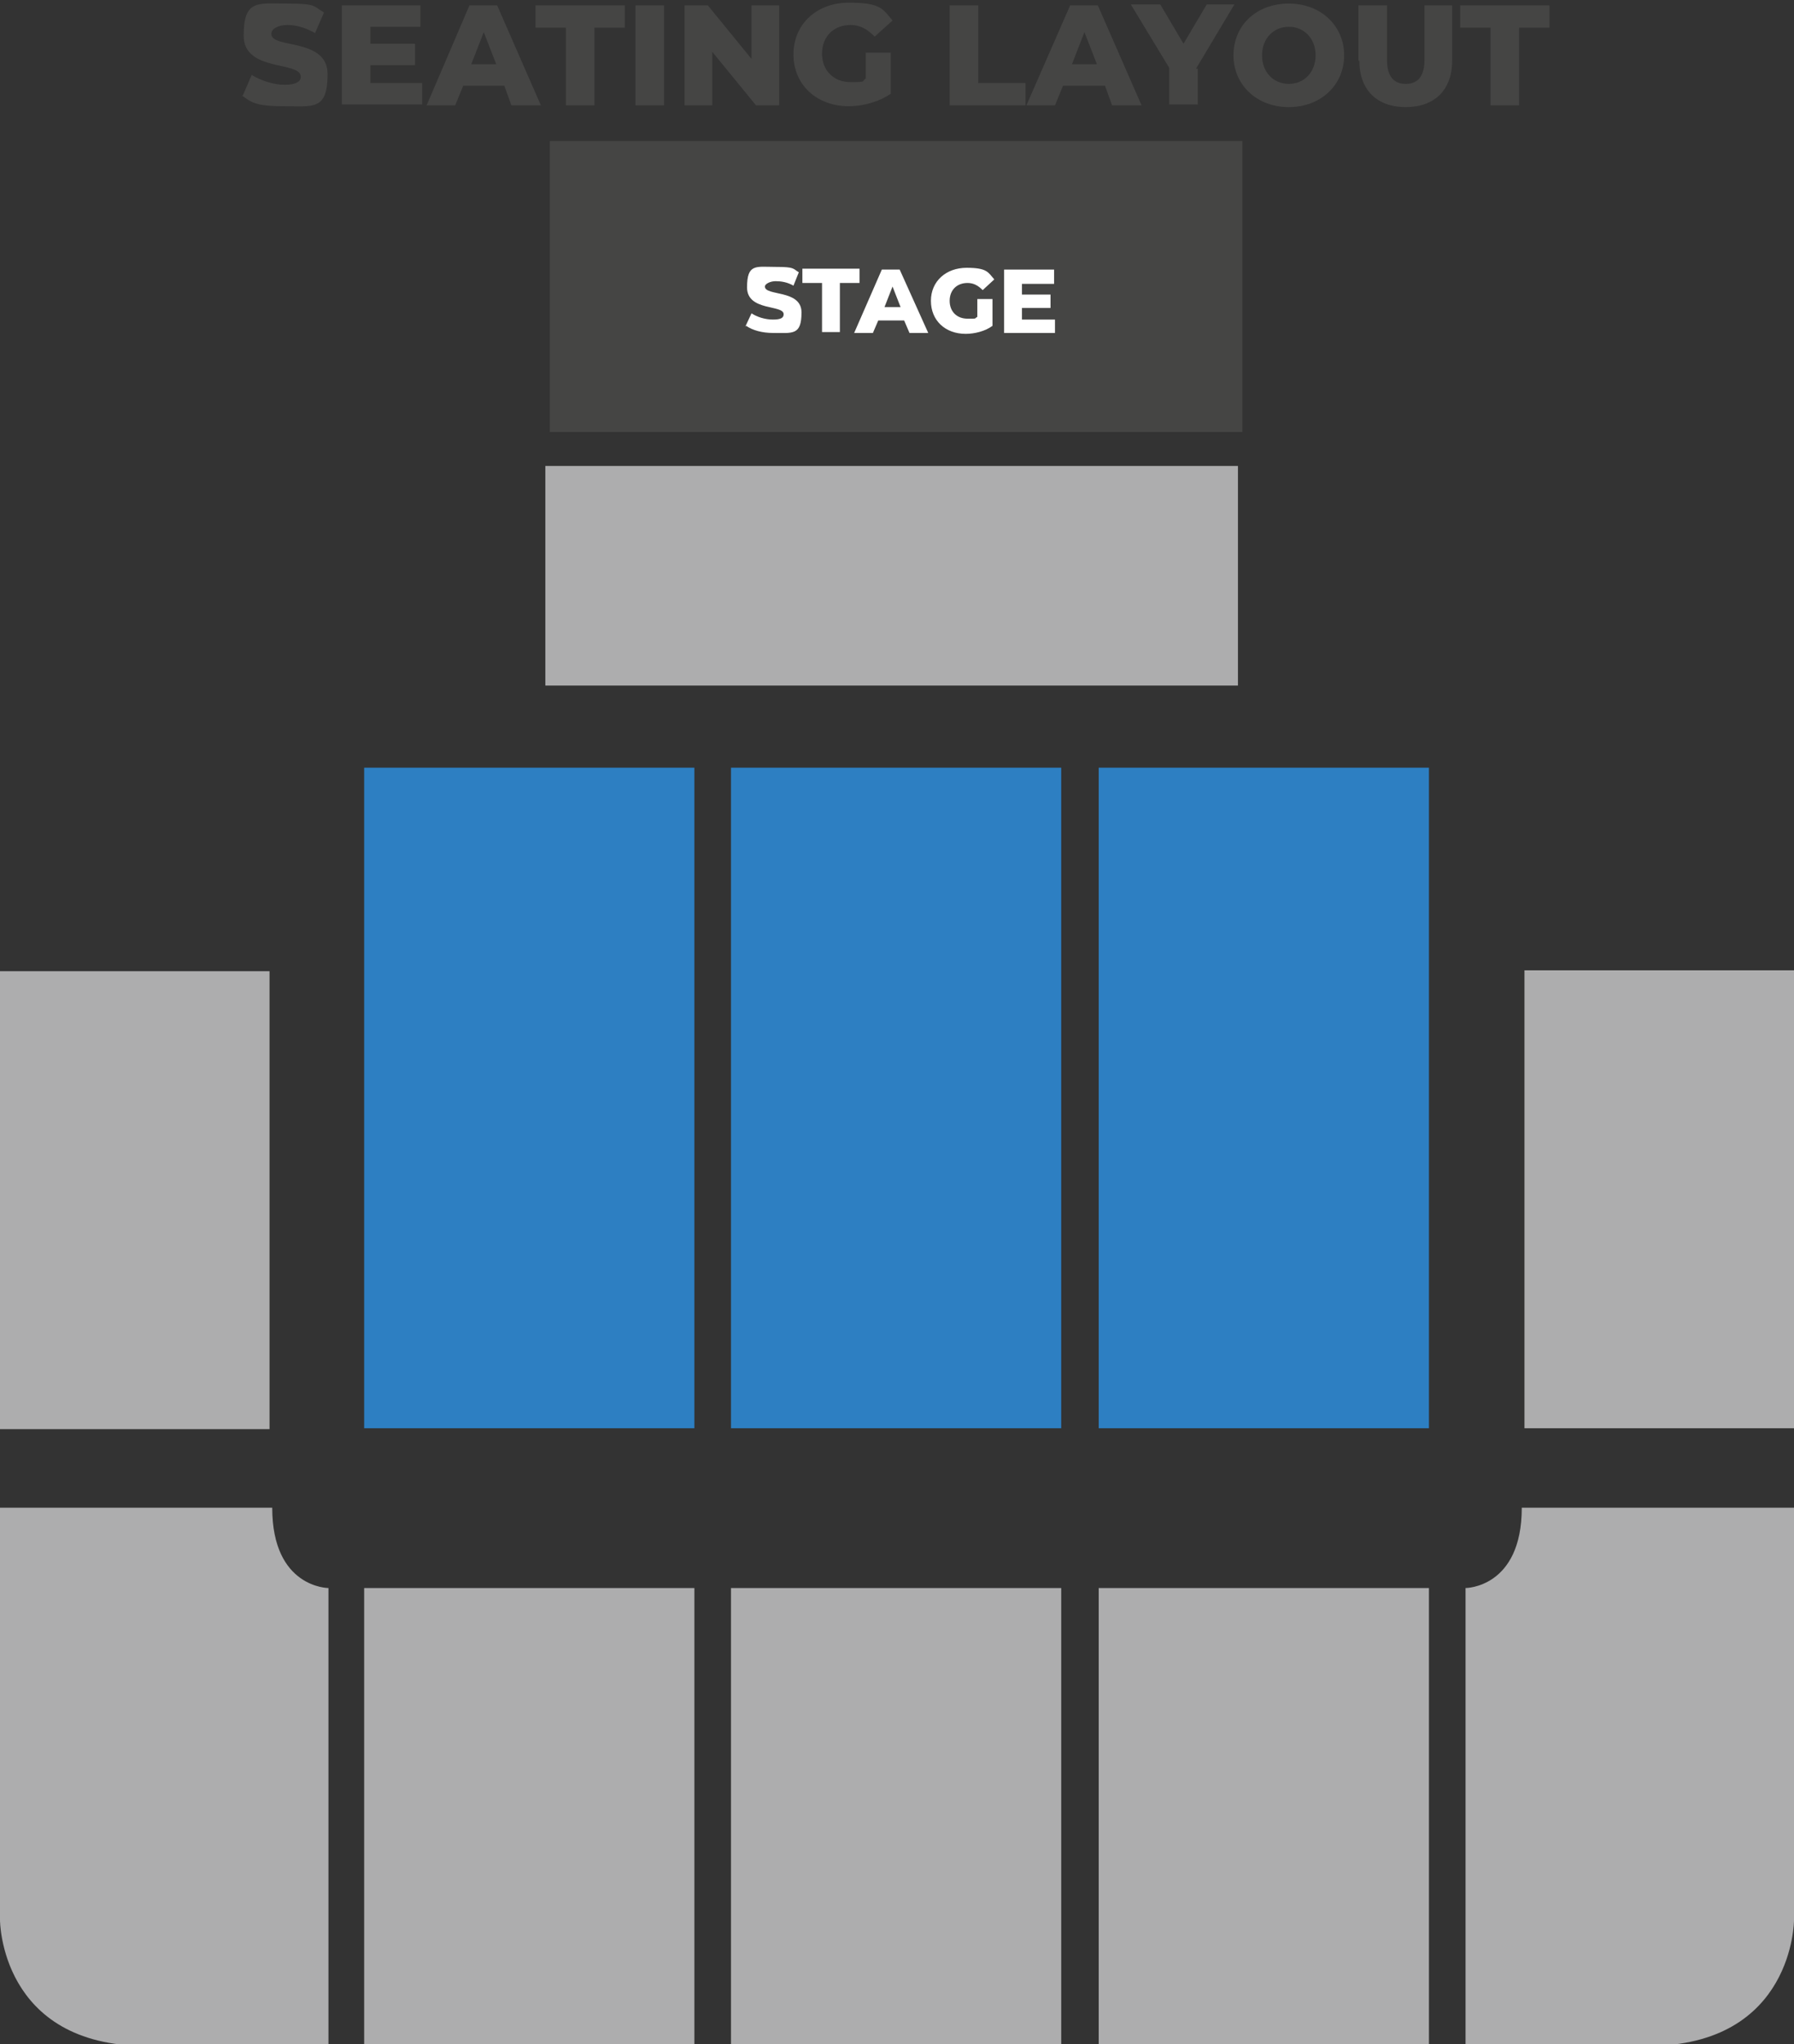
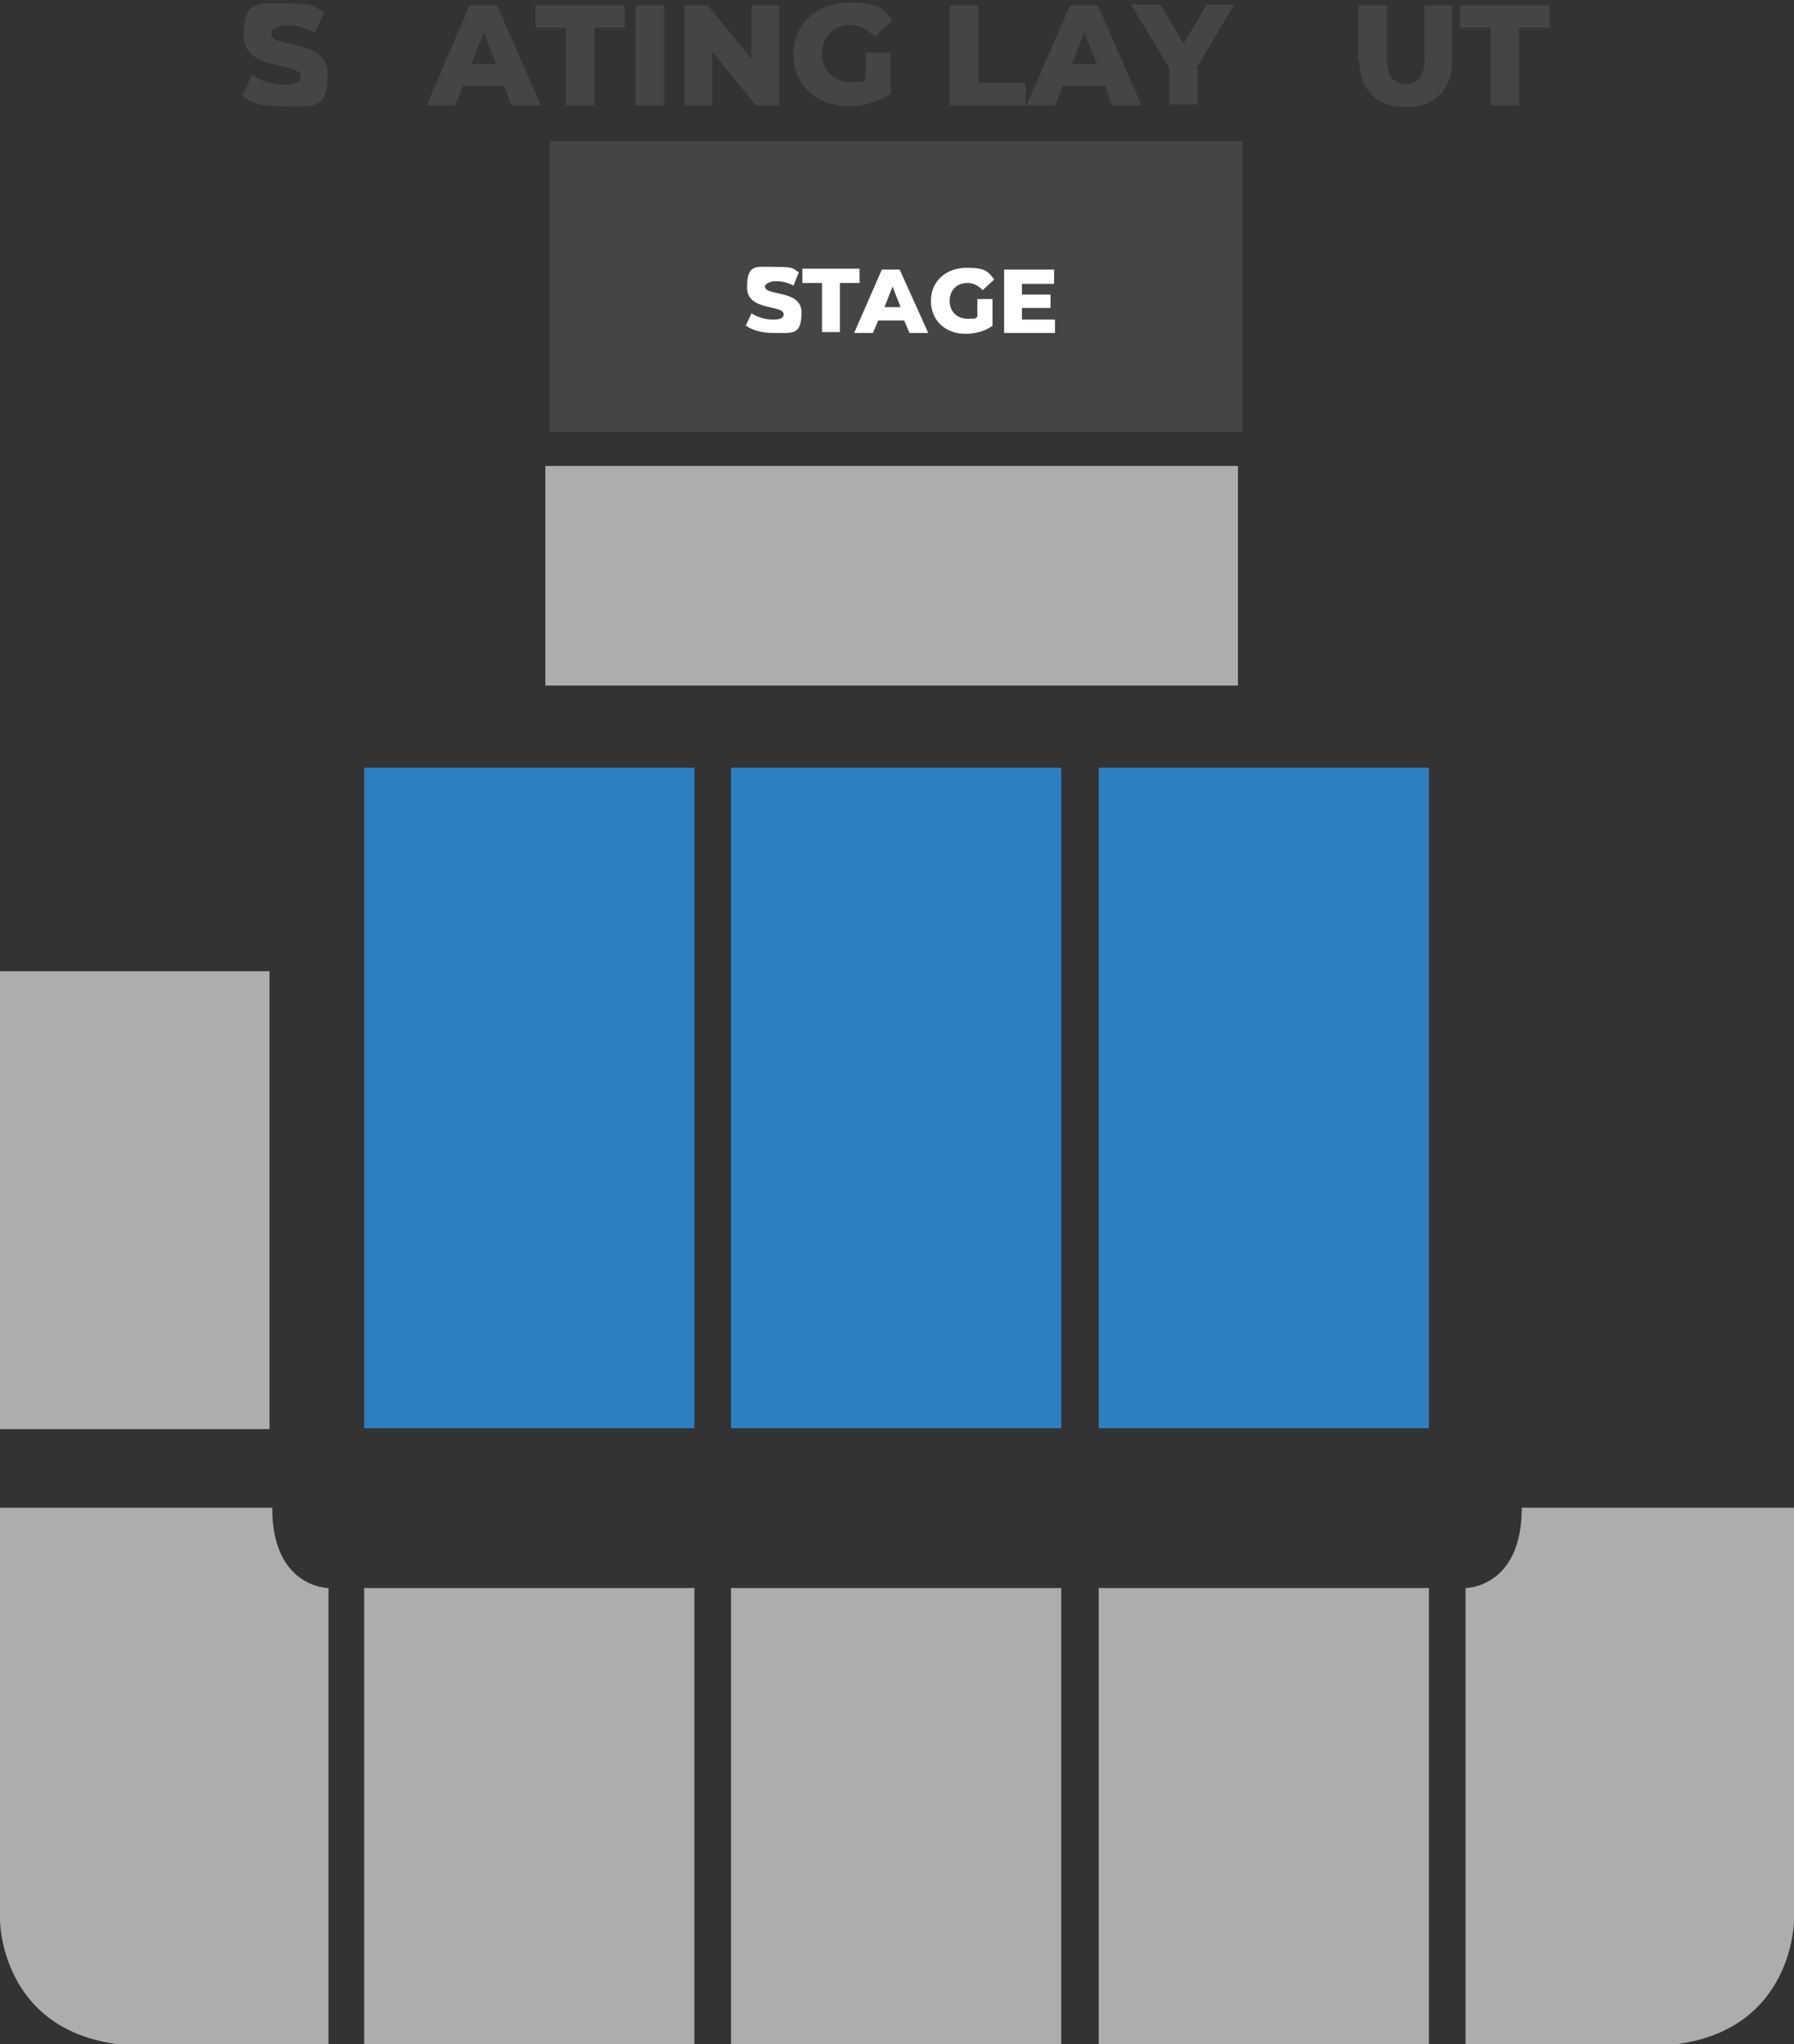
<svg xmlns="http://www.w3.org/2000/svg" version="1.1" viewBox="0 0 201 229">
  <rect x="0" y="0" width="201" height="229" fill="#333333" stroke="none" />
  <defs>
    <style>
      .cls-1 {
        fill: #2d7fc2;
      }

      .cls-2 {
        fill: #454544;
      }

      .cls-3 {
        fill: #fff;
      }

      .cls-4 {
        fill: #adadae;
      }
    </style>
  </defs>
  <g>
    <g id="Layer_1">
      <rect class="cls-2" x="61.6" y="15.8" width="77.6" height="32.6" />
      <rect class="cls-4" x="61.1" y="52.2" width="77.6" height="24.6" />
      <rect class="cls-1" x="81.9" y="86" width="37" height="74" />
      <rect class="cls-1" x="123.1" y="86" width="37" height="74" />
      <rect class="cls-1" x="40.8" y="86" width="37" height="74" />
      <rect class="cls-4" x="81.9" y="177.9" width="37" height="51.3" />
      <rect class="cls-4" x="123.1" y="177.9" width="37" height="51.3" />
-       <rect class="cls-4" x="170.8" y="108.7" width="30.2" height="51.3" />
      <rect class="cls-4" x="40.8" y="177.9" width="37" height="51.3" />
      <g>
        <path class="cls-3" d="M83.5,36.6l.7-1.5c.6.4,1.5.7,2.4.7s1.2-.2,1.2-.6c0-1.1-4.1-.3-4.1-3s1-2.3,3.2-2.3,1.9.2,2.6.6l-.6,1.5c-.7-.4-1.4-.5-2-.5s-1.2.3-1.2.6c0,1.1,4.1.3,4.1,2.9s-1,2.3-3.2,2.3c-1.2,0-2.3-.3-3-.8Z" />
        <path class="cls-3" d="M92.1,31.7h-2.2v-1.6h6.4v1.6h-2.2v5.5h-2v-5.5h0Z" />
        <path class="cls-3" d="M101.4,35.9h-3l-.6,1.4h-2.1l3.1-7.1h2l3.2,7.1h-2.1l-.6-1.4ZM100.9,34.4l-.9-2.3-.9,2.3h1.8Z" />
        <path class="cls-3" d="M109.4,33.5h1.8v3c-.8.6-2,.9-3,.9-2.3,0-3.9-1.5-3.9-3.7s1.7-3.7,4-3.7,2.4.5,3.1,1.3l-1.3,1.2c-.5-.5-1-.8-1.7-.8-1.2,0-2,.8-2,2s.8,2,2,2,.7,0,1.1-.2v-2h0Z" />
        <path class="cls-3" d="M118.2,35.7v1.6h-5.7v-7.1h5.6v1.6h-3.6v1.2h3.2v1.5h-3.2v1.3h3.7Z" />
      </g>
      <g>
        <path class="cls-2" d="M27.2,10.7l1-2.3c1,.6,2.4,1.1,3.7,1.1s1.8-.4,1.8-.9c0-1.8-6.4-.5-6.4-4.6s1.6-3.6,4.9-3.6,2.9.3,4.1,1l-1,2.3c-1.1-.6-2.1-.9-3.1-.9s-1.8.4-1.8,1c0,1.7,6.3.4,6.3,4.5s-1.6,3.6-4.9,3.6-3.7-.5-4.7-1.2h0Z" />
-         <path class="cls-2" d="M47.3,9.3v2.4h-9V.6h8.8v2.4h-5.6v1.9h5v2.4h-5v2h5.9Z" />
        <path class="cls-2" d="M56.6,9.6h-4.7l-.9,2.2h-3.2L52.6.6h3.1l4.9,11.2h-3.3l-.8-2.2ZM55.6,7.2l-1.4-3.6-1.4,3.6h2.9,0Z" />
        <path class="cls-2" d="M63.4,3.1h-3.4V.6h10v2.5h-3.4v8.7h-3.2V3.1h0Z" />
        <path class="cls-2" d="M71.2.6h3.2v11.2h-3.2V.6Z" />
        <path class="cls-2" d="M87.3.6v11.2h-2.6l-4.9-6v6h-3.1V.6h2.6l4.9,6V.6h3.1Z" />
        <path class="cls-2" d="M97,5.9h2.8v4.6c-1.3.9-3.1,1.4-4.7,1.4-3.6,0-6.2-2.4-6.2-5.8s2.6-5.8,6.2-5.8,3.8.7,4.9,2l-2,1.8c-.8-.8-1.6-1.3-2.7-1.3-1.9,0-3.2,1.3-3.2,3.2s1.3,3.2,3.2,3.2,1.2-.1,1.7-.4v-3h0Z" />
        <path class="cls-2" d="M106.4.6h3.2v8.7h5.3v2.5h-8.5V.6h0Z" />
        <path class="cls-2" d="M123.8,9.6h-4.7l-.9,2.2h-3.2l4.9-11.2h3.1l4.9,11.2h-3.3l-.8-2.2ZM122.9,7.2l-1.4-3.6-1.4,3.6h2.9,0Z" />
        <path class="cls-2" d="M134.2,7.7v4h-3.2v-4.1l-4.3-7.1h3.3l2.6,4.4,2.6-4.4h3.1l-4.3,7.2Z" />
-         <path class="cls-2" d="M138.2,6.2c0-3.4,2.6-5.8,6.2-5.8s6.2,2.5,6.2,5.8-2.6,5.8-6.2,5.8-6.2-2.5-6.2-5.8h0ZM147.4,6.2c0-1.9-1.3-3.2-3-3.2s-3,1.3-3,3.2,1.3,3.2,3,3.2,3-1.3,3-3.2Z" />
        <path class="cls-2" d="M152.2,6.8V.6h3.2v6.1c0,1.9.8,2.7,2.1,2.7s2.1-.8,2.1-2.7V.6h3.1v6.2c0,3.3-2,5.2-5.2,5.2s-5.2-1.9-5.2-5.2Z" />
        <path class="cls-2" d="M167,3.1h-3.4V.6h10v2.5h-3.4v8.7h-3.2V3.1Z" />
      </g>
      <path class="cls-4" d="M164.2,177.9s6.3,0,6.3-9h30.5v46.2s0,14.1-16.4,14.1h-20.4v-51.3Z" />
      <rect class="cls-4" x="0" y="108.7" width="30.2" height="51.3" transform="translate(30.2 268.8) rotate(-180)" />
      <path class="cls-4" d="M36.8,177.9s-6.3,0-6.3-9H0S0,215.1,0,215.1C0,215.1,0,229.2,16.4,229.2c12.4,0,20.4,0,20.4,0v-51.3Z" />
    </g>
  </g>
</svg>